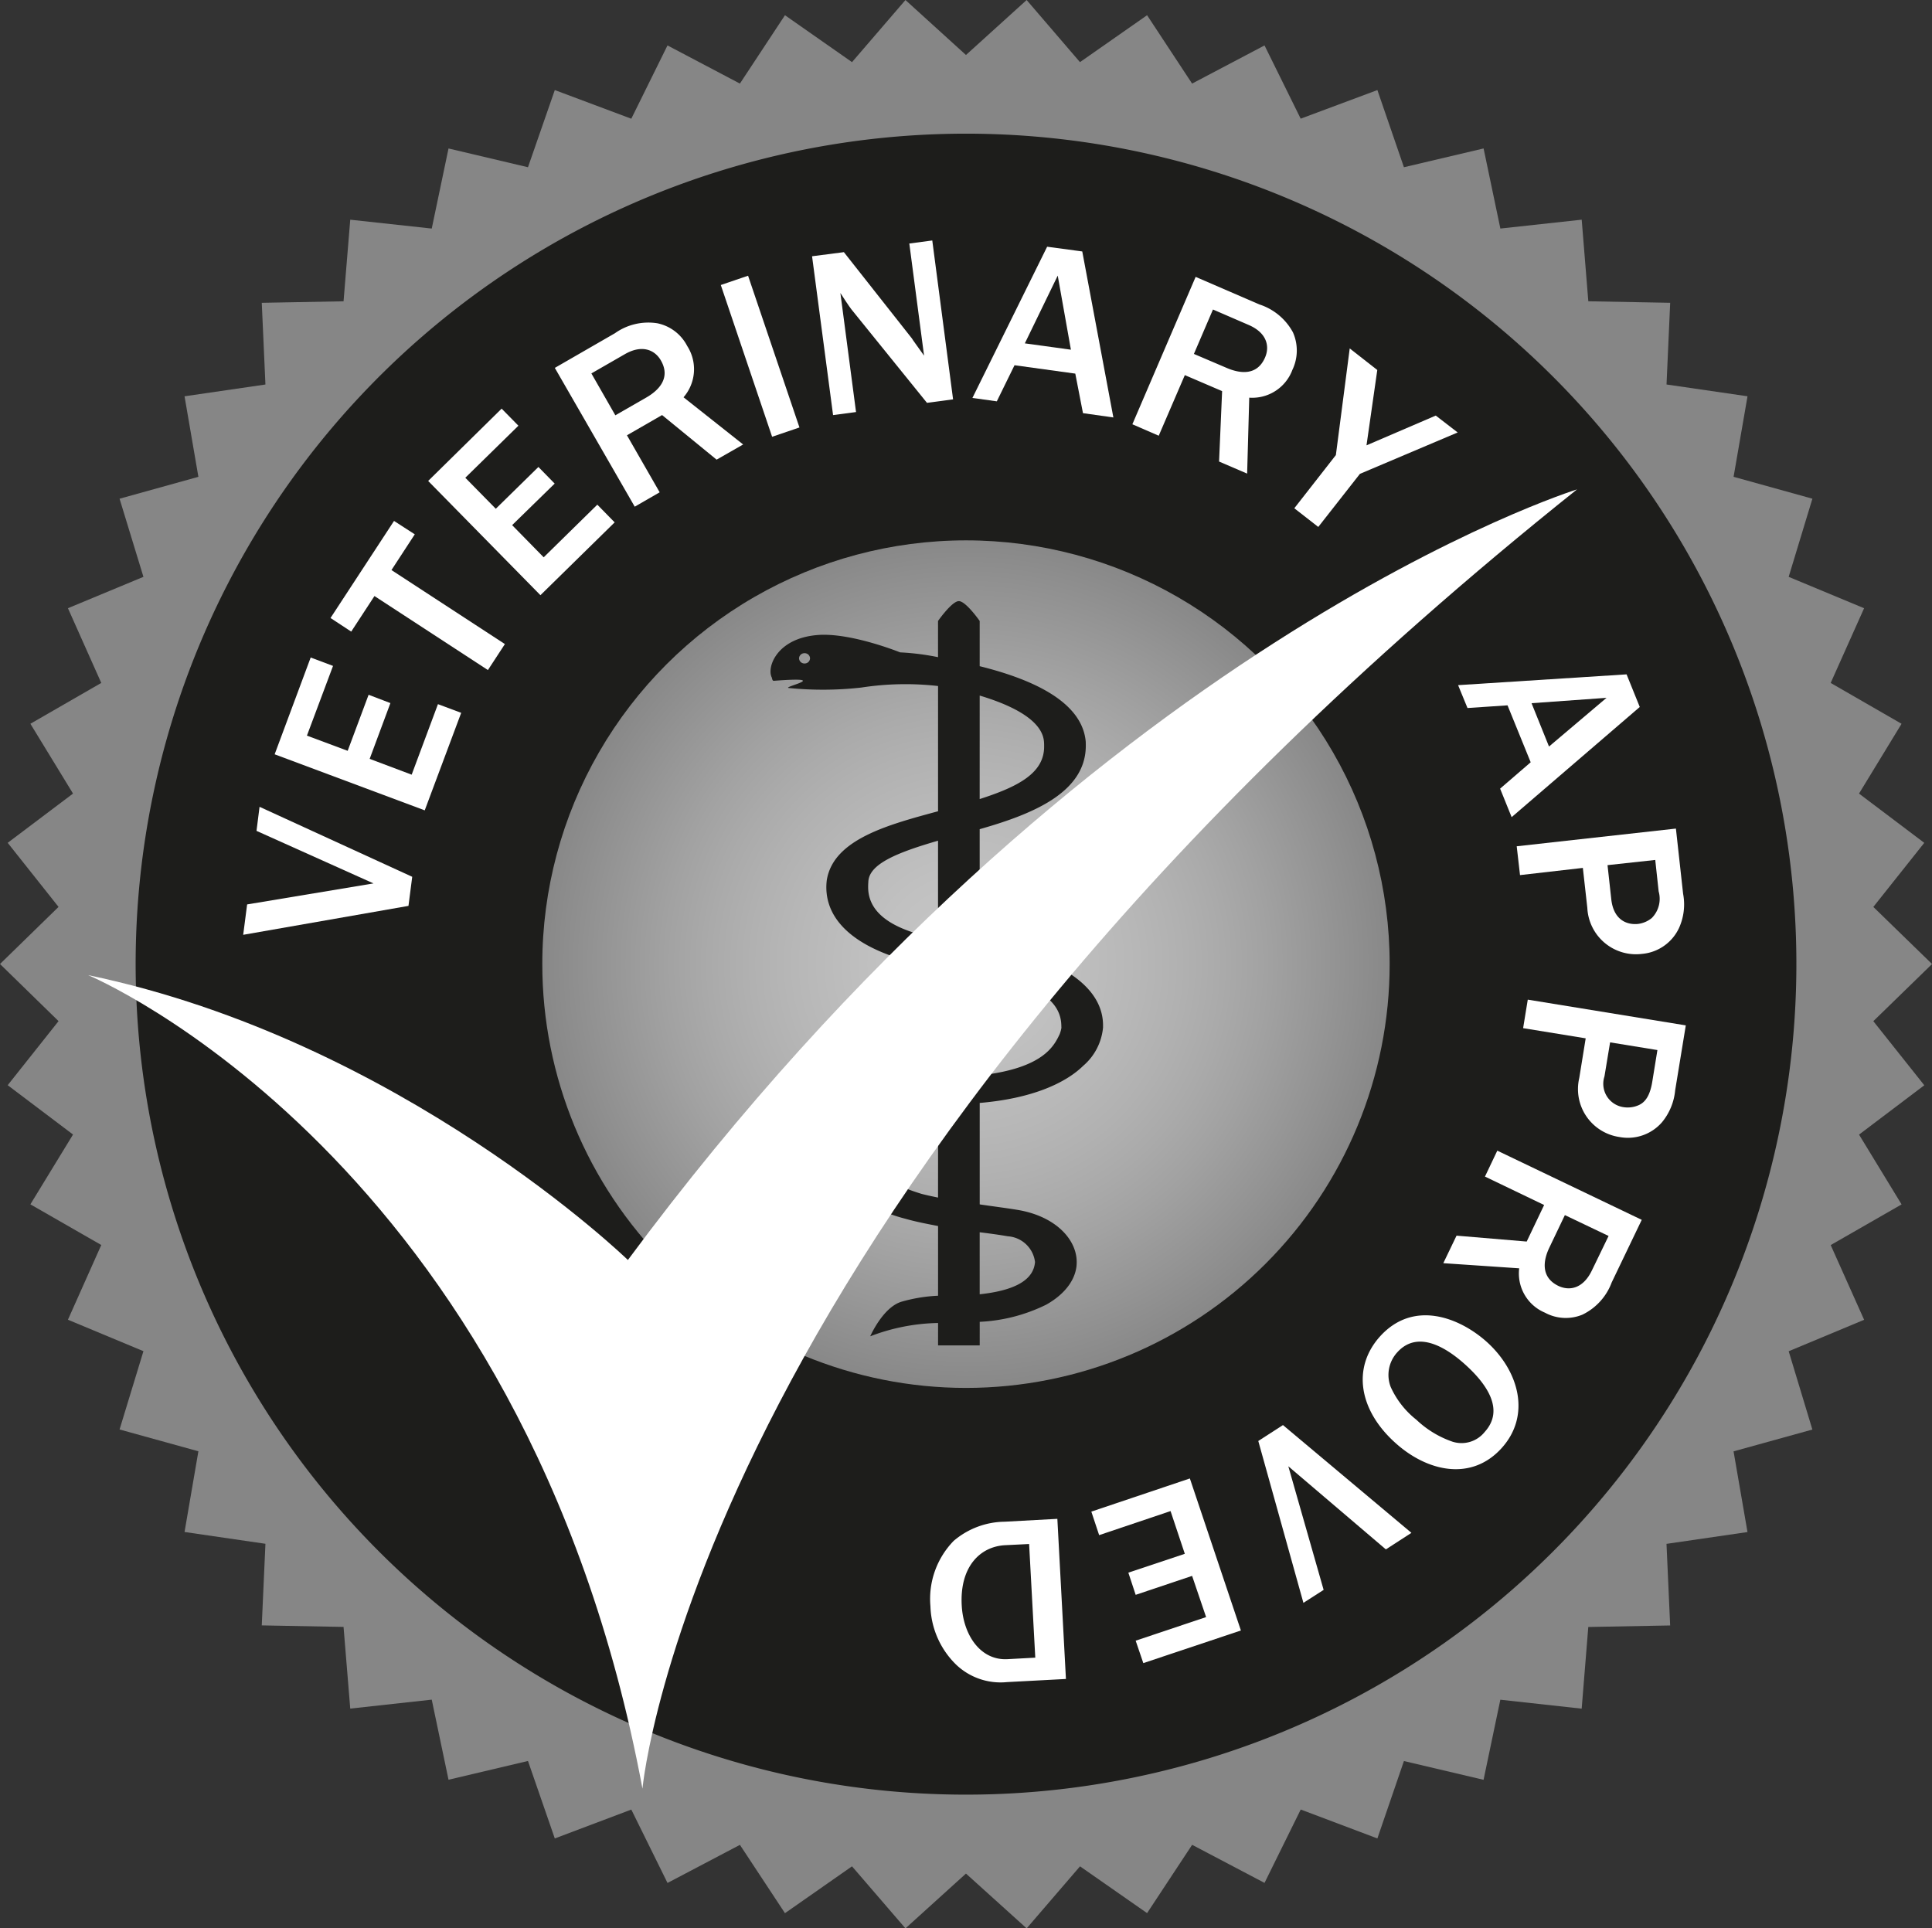
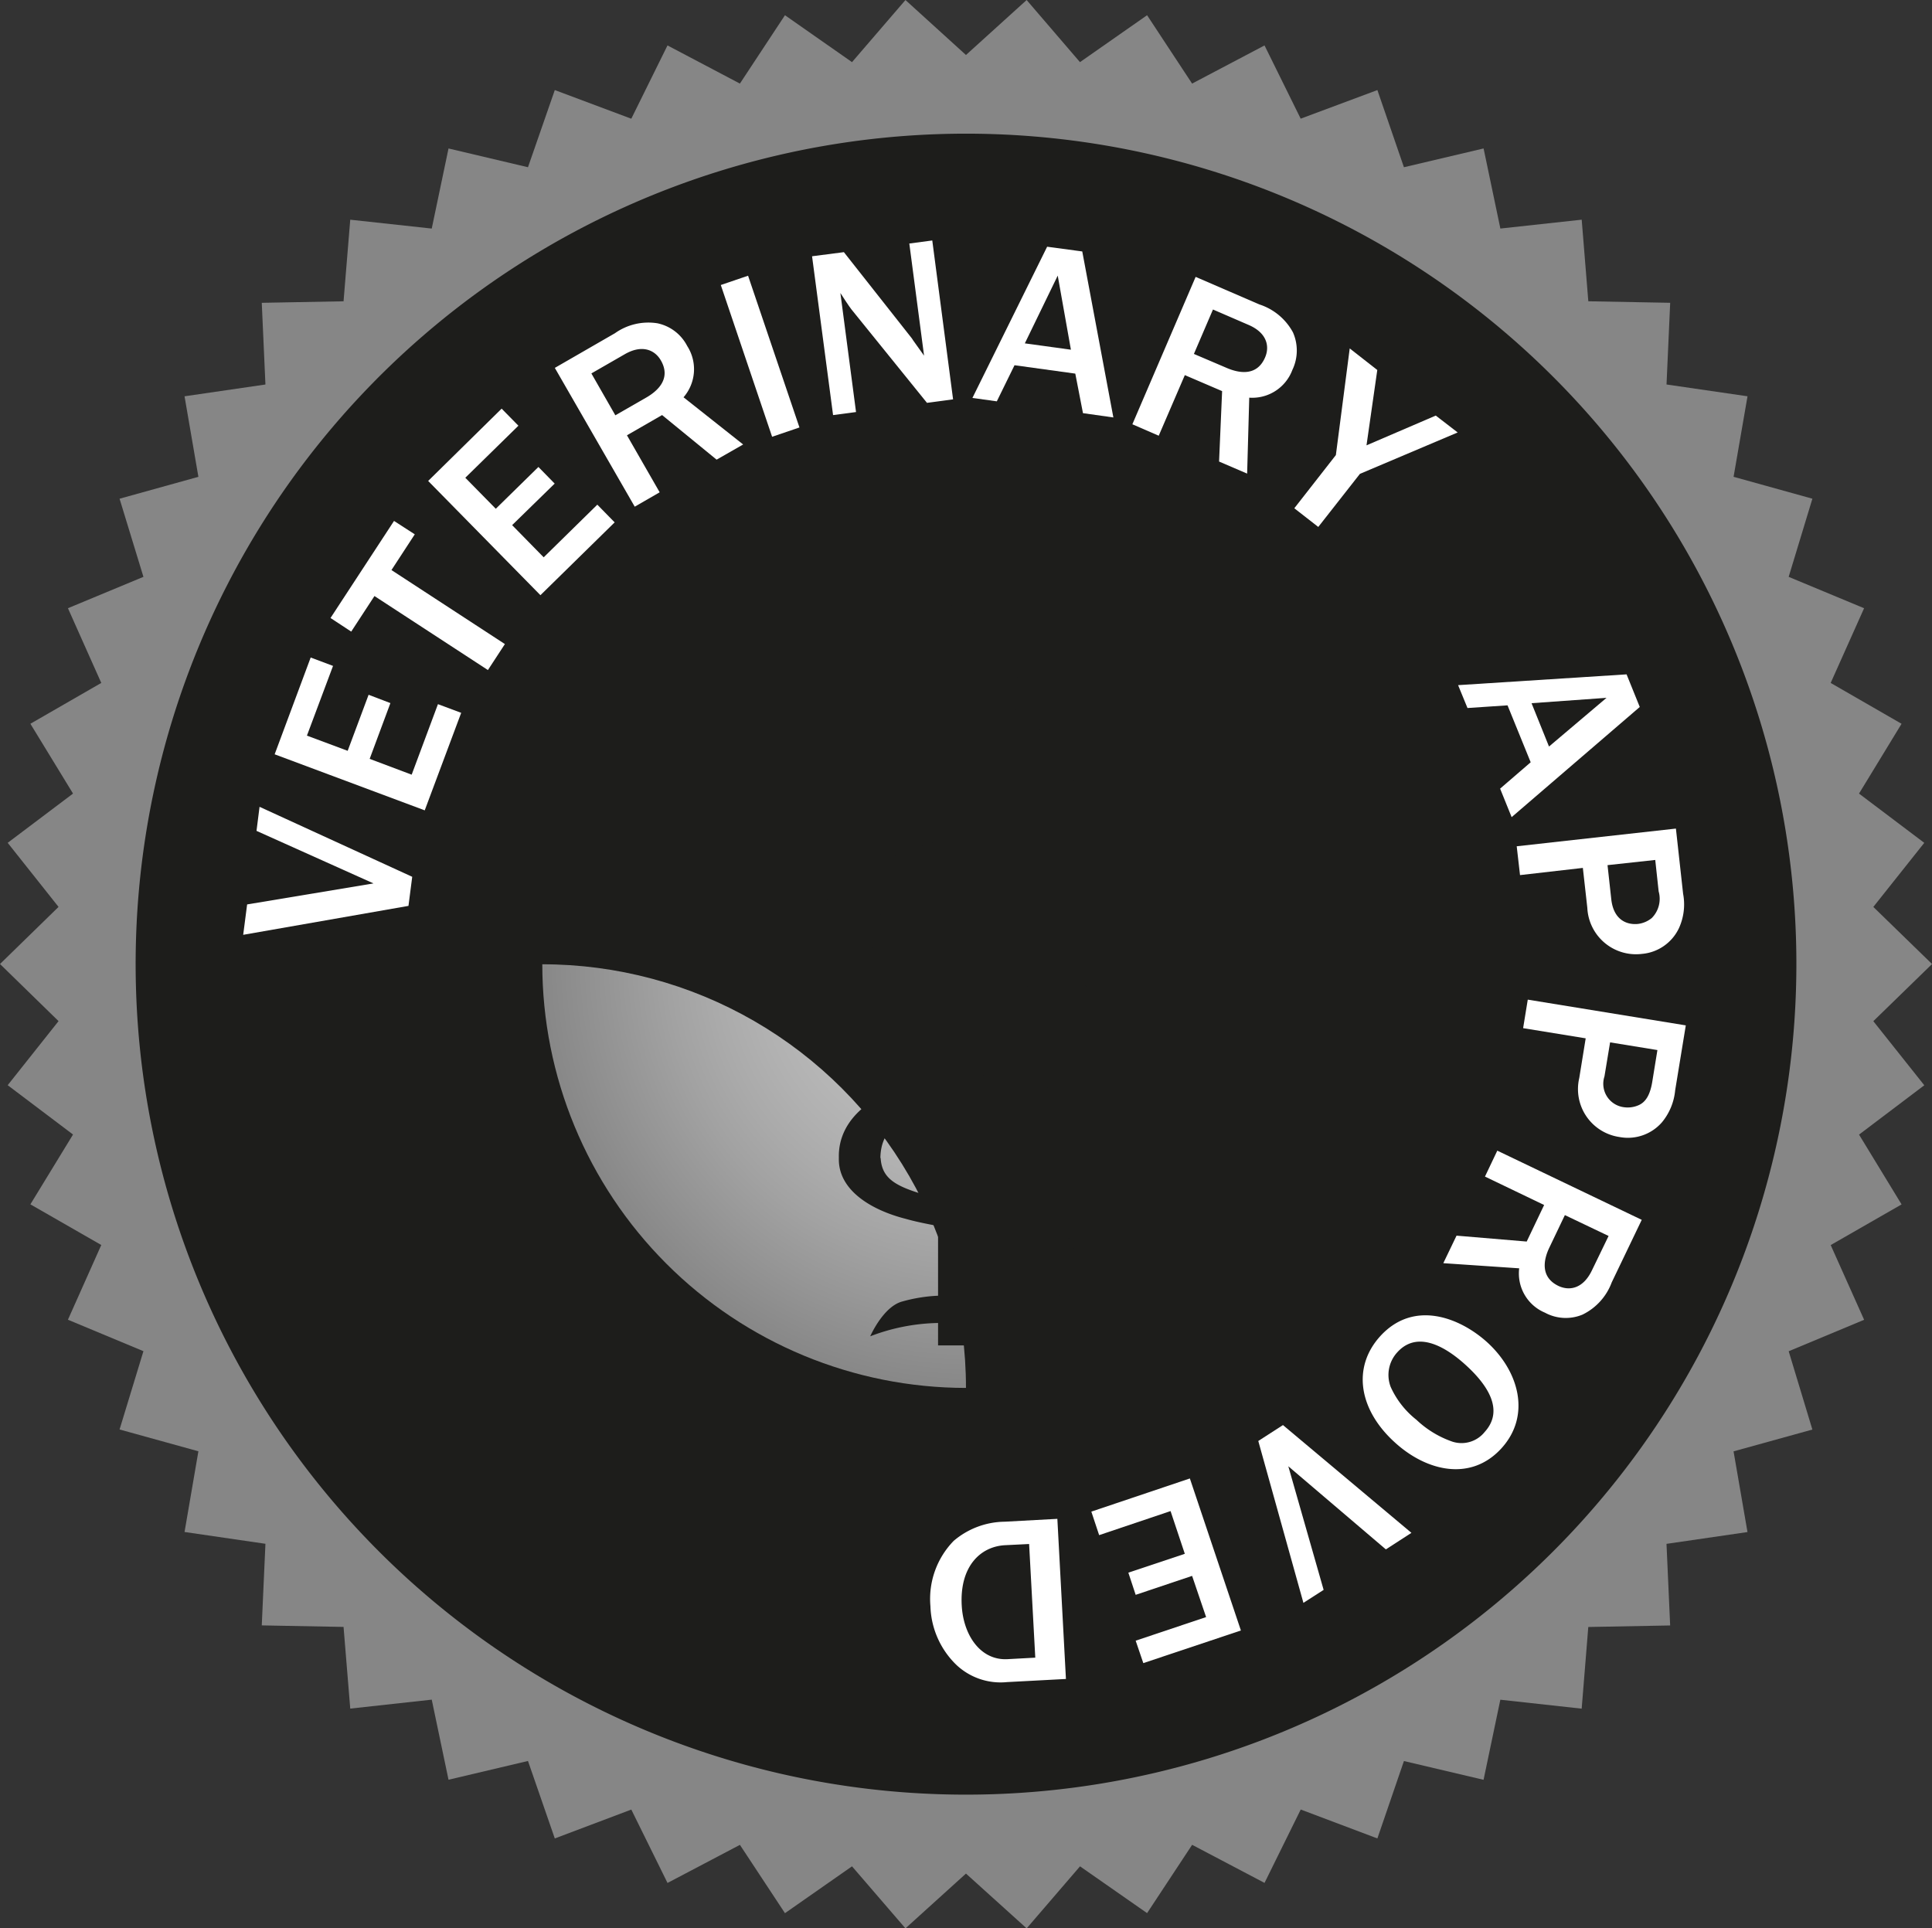
<svg xmlns="http://www.w3.org/2000/svg" id="Group_13685" data-name="Group 13685" width="161.212" height="160.916" viewBox="0 0 161.212 160.916">
  <rect x="0" y="0" width="161.212" height="160.916" fill="#333333" stroke="none" />
  <defs>
    <clipPath id="clip-path">
      <path id="Path_10627" data-name="Path 10627" d="M0-64.113h161.2V-225.027H0Z" transform="translate(-0.002 225.027)" fill="none" />
    </clipPath>
    <clipPath id="clip-path-7">
-       <path id="Path_10652" data-name="Path 10652" d="M63.28-126.615A35.37,35.37,0,0,0,98.633-91.24h0a35.366,35.366,0,0,0,35.353-35.375h0a35.347,35.347,0,0,0-35.353-35.353h0A35.351,35.351,0,0,0,63.28-126.615" transform="translate(-63.28 161.968)" fill="none" />
+       <path id="Path_10652" data-name="Path 10652" d="M63.28-126.615A35.37,35.37,0,0,0,98.633-91.24h0h0a35.347,35.347,0,0,0-35.353-35.353h0A35.351,35.351,0,0,0,63.28-126.615" transform="translate(-63.28 161.968)" fill="none" />
    </clipPath>
    <radialGradient id="radial-gradient" cx="0.5" cy="0.5" r="0.22" gradientTransform="matrix(0.998, 0, 0, -1, 0.001, 1)" gradientUnits="objectBoundingBox">
      <stop offset="0" stop-color="#c6c6c6" />
      <stop offset="0.1" stop-color="#c4c4c4" />
      <stop offset="0.2" stop-color="#c1c1c1" />
      <stop offset="0.3" stop-color="#bcbcbc" />
      <stop offset="0.4" stop-color="#b7b7b7" />
      <stop offset="0.5" stop-color="#b1b1b1" />
      <stop offset="0.6" stop-color="#aaa" />
      <stop offset="0.7" stop-color="#a2a2a2" />
      <stop offset="0.8" stop-color="#999" />
      <stop offset="0.9" stop-color="#909090" />
      <stop offset="1" stop-color="#878787" />
    </radialGradient>
    <clipPath id="clip-path-8">
      <path id="Path_10655" data-name="Path 10655" d="M0-225.027H161.212V-64.111H0Z" transform="translate(0 225.027)" fill="none" />
    </clipPath>
  </defs>
  <g id="Group_13654" data-name="Group 13654" transform="translate(0 0.002)">
    <path id="Path_10625" data-name="Path 10625" d="M-32.113-1.827l-5.049-4.587-4.46,5.183-5.594-3.915L-50.976.559l-6.042-3.184-3.021,6.116L-66.422,1.1-68.66,7.54l-6.63-1.566-1.4,6.683-6.8-.739-.559,6.809-6.824.127.306,6.817-6.75.984,1.156,6.72-6.578,1.827,1.992,6.519-6.3,2.618,2.782,6.235-5.915,3.408,3.558,5.825-5.452,4.11,4.244,5.348-4.885,4.765,4.885,4.766-4.244,5.347,5.452,4.117-3.558,5.825,5.915,3.394-2.782,6.235,6.3,2.625-1.992,6.534,6.578,1.82-1.156,6.734,6.75.985-.306,6.81,6.824.127.559,6.816,6.8-.746,1.4,6.683,6.63-1.566L-66.422,147l6.384-2.409,3.021,6.123,6.042-3.178,3.759,5.7,5.594-3.909,4.46,5.177,5.049-4.572,5.064,4.572,4.453-5.177L-17,153.232l3.759-5.7,6.041,3.178,3.021-6.123L2.217,147l2.215-6.459,6.645,1.566,1.4-6.683,6.787.746.552-6.816,6.831-.127-.305-6.81,6.758-.985-1.163-6.734,6.577-1.82-1.976-6.534,6.294-2.625-2.789-6.235,5.915-3.394-3.55-5.825,5.445-4.117L43.6,78.8,48.5,74.031,43.6,69.266l4.251-5.348-5.445-4.11,3.55-5.825-5.915-3.408,2.789-6.235-6.294-2.618L38.516,35.2l-6.577-1.827,1.163-6.72-6.758-.984.305-6.817-6.831-.127-.552-6.809-6.787.739-1.4-6.683L4.432,7.54,2.217,1.1l-6.4,2.387L-7.2-2.625-13.244.559-17-5.146-22.6-1.231-27.05-6.414Z" transform="translate(112.716 6.414)" fill="#868686" />
  </g>
  <g id="Group_13656" data-name="Group 13656" transform="translate(0.001 0)" clip-path="url(#clip-path)">
    <g id="Group_13655" data-name="Group 13655" transform="translate(11.302 11.141)">
      <path id="Path_10626" data-name="Path 10626" d="M-.726-21.35a69.288,69.288,0,0,1,83.2-51.769,69.286,69.286,0,0,1,51.761,83.213,69.288,69.288,0,0,1-83.19,51.784A69.316,69.316,0,0,1-.726-21.35" transform="translate(2.548 74.939)" fill="#1d1d1b" />
    </g>
  </g>
  <g id="Group_13657" data-name="Group 13657" transform="translate(20.293 67.328)">
    <path id="Path_10628" data-name="Path 10628" d="M-5.494-3.3-19.285-.886l.328-2.536L-8.411-5.175-18.174-9.56l.254-2.007,12.739,5.84Z" transform="translate(19.285 11.567)" fill="#fff" />
  </g>
  <g id="Group_13658" data-name="Group 13658" transform="translate(22.918 54.869)">
    <path id="Path_10629" data-name="Path 10629" d="M-4.989-5.081-17.512-9.758l3.006-8.077,1.865.7-2.178,5.818,3.4,1.268,1.746-4.677,1.82.694L-9.584-9.378l3.505,1.32,2.193-5.885,1.939.724Z" transform="translate(17.512 17.835)" fill="#fff" />
  </g>
  <g id="Group_13659" data-name="Group 13659" transform="translate(27.579 43.474)">
    <path id="Path_10630" data-name="Path 10630" d="M-5.233-4.956-14.7-11.132l-1.939,2.968L-18.367-9.3l5.3-8.1,1.731,1.118L-13.281-13.3l9.465,6.176Z" transform="translate(18.367 17.397)" fill="#fff" />
  </g>
  <g id="Group_13660" data-name="Group 13660" transform="translate(35.727 34.101)">
    <path id="Path_10631" data-name="Path 10631" d="M-3.732-6.2-13.1-15.733l6.131-6.034,1.4,1.424L-10-16l2.543,2.588L-3.9-16.9l1.357,1.387-3.55,3.467,2.633,2.685,4.475-4.393,1.447,1.477Z" transform="translate(13.1 21.767)" fill="#fff" />
  </g>
  <g id="Group_13662" data-name="Group 13662" transform="translate(0.001 0)" clip-path="url(#clip-path)">
    <g id="Group_13661" data-name="Group 13661" transform="translate(46.295 26.894)">
      <path id="Path_10632" data-name="Path 10632" d="M-5.378-4.567-9.928-8.288-12.859-6.6l2.73,4.758-2.081,1.2-6.668-11.582,5.019-2.894a4.812,4.812,0,0,1,3.543-.828,3.624,3.624,0,0,1,2.484,1.894,3.576,3.576,0,0,1-.306,4.281l4.975,3.938Zm-8.45-3.7,2.61-1.5c1.03-.6,2.022-1.625,1.193-3.073-.492-.865-1.551-1.372-3.021-.522l-2.782,1.6Z" transform="translate(18.878 16.03)" fill="#fff" />
    </g>
  </g>
  <g id="Group_13663" data-name="Group 13663" transform="translate(60.146 23.008)">
    <path id="Path_10634" data-name="Path 10634" d="M0-.309,4.281,12.355l2.282-.776L2.275-1.085Z" transform="translate(0 1.085)" fill="#fff" />
  </g>
  <g id="Group_13665" data-name="Group 13665" transform="translate(0.001 0)" clip-path="url(#clip-path)">
    <g id="Group_13664" data-name="Group 13664" transform="translate(67.765 20.065)">
      <path id="Path_10635" data-name="Path 10635" d="M-4.686-5.283l-2.178.291-6.3-7.794c-.164-.2-.783-1.141-.925-1.373l1.305,9.935L-14.7-3.97l-1.753-13.254,2.655-.343,5.676,7.2c.045.1.44.619,1.015,1.439l-1.231-9.361,1.916-.253Z" transform="translate(16.448 18.544)" fill="#fff" />
    </g>
  </g>
  <g id="Group_13666" data-name="Group 13666" transform="translate(81.141 20.583)">
    <path id="Path_10637" data-name="Path 10637" d="M-4.686-5.678l-2.536-.358-.641-3.3-5.071-.7-1.477,3.013-2.036-.283,6.235-12.619,2.931.395Zm-3.543-5.654-1.1-6.183-2.745,5.654Z" transform="translate(16.448 19.931)" fill="#fff" />
  </g>
  <g id="Group_13668" data-name="Group 13668" transform="translate(0.001 0)" clip-path="url(#clip-path)">
    <g id="Group_13667" data-name="Group 13667" transform="translate(94.487 23.106)">
      <path id="Path_10638" data-name="Path 10638" d="M-2.882-6.139l.254-5.877-3.111-1.335L-7.917-8.294l-2.2-.955,5.28-12.3,5.318,2.3a4.9,4.9,0,0,1,2.8,2.327,3.732,3.732,0,0,1-.045,3.133,3.574,3.574,0,0,1-3.6,2.32L-.54-5.132Zm-2.1-8.98,2.76,1.178c1.089.463,2.514.656,3.177-.88.4-.917.172-2.066-1.4-2.73l-2.946-1.275Z" transform="translate(10.117 21.548)" fill="#fff" />
    </g>
  </g>
  <g id="Group_13669" data-name="Group 13669" transform="translate(108.001 29.078)">
    <path id="Path_10640" data-name="Path 10640" d="M0-5.313,3.468-9.751l1.156-8.9,2.3,1.8-.9,6.287,5.78-2.484,1.828,1.409L5.475-8.184,2-3.754Z" transform="translate(0 18.649)" fill="#fff" />
  </g>
  <g id="Group_13670" data-name="Group 13670" transform="translate(121.668 56.271)">
    <path id="Path_10641" data-name="Path 10641" d="M-1.78-4.748l-.962-2.379,2.551-2.2-1.932-4.751-3.341.224-.784-1.909,14.059-.9,1.1,2.722Zm3.118-5.892,4.8-4.065-6.257.448Z" transform="translate(6.248 16.667)" fill="#fff" />
  </g>
  <g id="Group_13675" data-name="Group 13675" transform="translate(0.001 0)" clip-path="url(#clip-path)">
    <g id="Group_13671" data-name="Group 13671" transform="translate(126.558 69.144)">
      <path id="Path_10642" data-name="Path 10642" d="M0-.588,13.284-2.065l.6,5.437a4.761,4.761,0,0,1-.343,2.864,3.767,3.767,0,0,1-3.088,2.156A4.066,4.066,0,0,1,5.892,4.55L5.519,1.217l-5.243.6ZM7.578.986l.313,2.849C8.085,5.572,9.2,5.983,10.114,5.893A2.262,2.262,0,0,0,11.27,5.4a2.275,2.275,0,0,0,.574-2.223L11.56.553Z" transform="translate(0 2.065)" fill="#fff" />
    </g>
    <g id="Group_13672" data-name="Group 13672" transform="translate(127.093 83.419)">
      <path id="Path_10643" data-name="Path 10643" d="M-.154,0,13.032,2.148,12.144,7.57a4.894,4.894,0,0,1-1.1,2.663A3.767,3.767,0,0,1,7.5,11.464,4.042,4.042,0,0,1,4.142,6.541l.537-3.312-5.221-.85ZM6.715,3.565l-.47,2.842a1.97,1.97,0,0,0,1.6,2.566,2.24,2.24,0,0,0,1.246-.164c.626-.269.977-.917,1.148-1.984l.425-2.618Z" transform="translate(0.542)" fill="#fff" />
    </g>
    <g id="Group_13673" data-name="Group 13673" transform="translate(120.433 96.021)">
      <path id="Path_10644" data-name="Path 10644" d="M-.44-2.826l5.854.492,1.455-3.05L1.932-7.756,2.961-9.919,15.014-4.146,12.508,1.075a4.864,4.864,0,0,1-2.446,2.692A3.638,3.638,0,0,1,6.936,3.6,3.546,3.546,0,0,1,4.788-.1L-1.544-.529ZM8.6-4.541l-1.29,2.7C6.795-.775,6.564.642,8.055,1.366c.91.433,2.058.253,2.8-1.291L12.247-2.8Z" transform="translate(1.544 9.919)" fill="#fff" />
    </g>
    <g id="Group_13674" data-name="Group 13674" transform="translate(113.709 109.76)">
      <path id="Path_10645" data-name="Path 10645" d="M-.576-.7c2.819-3.11,6.675-1.551,8.92.47,2.677,2.424,3.692,6.116,1.231,8.846-2.529,2.8-6.213,1.977-8.883-.44C-2.343,5.444-2.925,1.909-.576-.7M5.466,8.084a2.474,2.474,0,0,0,2.692-.812c1.693-1.865.149-4.02-1.618-5.616C5.369.6,2.728-1.447.857.634A2.789,2.789,0,0,0,.312,3.513,7.312,7.312,0,0,0,2.46,6.257,8.3,8.3,0,0,0,5.466,8.084" transform="translate(2.02 2.462)" fill="#fff" />
    </g>
  </g>
  <g id="Group_13676" data-name="Group 13676" transform="translate(104.995 118.921)">
    <path id="Path_10647" data-name="Path 10647" d="M-.82,0,9.9,8.994l-2.133,1.38L-.373,3.438,2.574,13.753.887,14.835-2.879,1.328Z" transform="translate(2.879)" fill="#fff" />
  </g>
  <g id="Group_13677" data-name="Group 13677" transform="translate(91.06 123.376)">
    <path id="Path_10648" data-name="Path 10648" d="M-3.278,0,.981,12.687l-8.144,2.722L-7.8,13.537l5.877-1.969L-3.091,8.13-7.8,9.711l-.611-1.85L-3.7,6.287-4.889,2.722l-5.959,2.007L-11.5,2.767Z" transform="translate(11.504)" fill="#fff" />
  </g>
  <g id="Group_13679" data-name="Group 13679" transform="translate(0.001 0)" clip-path="url(#clip-path)">
    <g id="Group_13678" data-name="Group 13678" transform="translate(77.624 126.75)">
      <path id="Path_10649" data-name="Path 10649" d="M-4.51-5.322l-4.915.261a5.374,5.374,0,0,1-4.222-1.432,7.1,7.1,0,0,1-2.17-4.9,6.939,6.939,0,0,1,1.939-5.452,6.671,6.671,0,0,1,4.266-1.6l4.386-.239ZM-7.583-16.584l-2.022.1c-2.088.119-3.781,1.82-3.6,5.034.134,2.453,1.551,4.6,3.826,4.475L-7.068-7.1Z" transform="translate(15.83 18.68)" fill="#fff" />
    </g>
  </g>
  <g id="Group_13681" data-name="Group 13681" transform="translate(45.251 45.093)" clip-path="url(#clip-path-7)">
    <g id="Group_13680" data-name="Group 13680" transform="translate(-45.251 -45.093)">
      <path id="Path_10651" data-name="Path 10651" d="M-112.718-112.513H48.495V48.4H-112.718Z" transform="translate(112.718 112.513)" fill="url(#radial-gradient)" />
    </g>
  </g>
  <g id="Group_13684" data-name="Group 13684" transform="translate(0 0)" clip-path="url(#clip-path-8)">
    <g id="Group_13682" data-name="Group 13682" transform="translate(64.294 50.16)">
      <path id="Path_10653" data-name="Path 10653" d="M-8.811-11.847a24.278,24.278,0,0,0-4.662-1.081V-22.55c4.162-1.186,8.831-2.953,8.854-6.936,0-.127,0-.253-.008-.4-.335-3.445-4.788-5.258-8.846-6.265v-3.774s-1.156-1.656-1.738-1.656-1.738,1.656-1.738,1.656v3.021a20.631,20.631,0,0,0-3.162-.4s-4.147-1.678-6.906-1.447c-3.386.276-4.229,2.685-3.811,3.528.045.1.037.3.187.291,4.952-.38.671.515,1.231.6a28.693,28.693,0,0,0,6.063-.037,24.089,24.089,0,0,1,6.4-.127v10.45c-4.035,1.1-8.741,2.3-9.285,5.758a4.773,4.773,0,0,0-.037.574c0,3.8,4.363,5.922,9.323,6.69v9.293a15.22,15.22,0,0,0-3.588.917c-2.3.842-4.736,2.692-4.691,5.624v.2c0,2.58,2.692,4.213,5.534,4.945.88.253,1.812.432,2.745.611v5.817a13.139,13.139,0,0,0-3.051.5c-1.559.47-2.61,2.886-2.61,2.886a16.53,16.53,0,0,1,5.661-1.111v1.872h3.475V18.561a14,14,0,0,0,5.549-1.432c1.731-.97,2.559-2.3,2.544-3.558,0-1.916-1.8-3.826-4.916-4.348-1.036-.171-2.1-.3-3.177-.462V.295c4.446-.373,7.212-1.7,8.637-3.1A4.778,4.778,0,0,0-3.18-6.007v-.127c.029-2.976-2.976-4.818-5.631-5.713M-13.473-33.7c3.036.91,5.31,2.208,5.37,3.938.007.082.007.179.007.276.03,2.245-2.148,3.387-5.378,4.423Zm-14.611-2.677a.448.448,0,0,1-.462-.425.444.444,0,0,1,.462-.433.442.442,0,0,1,.455.433.446.446,0,0,1-.455.425M-16.948,8.193c-.478-.1-.962-.2-1.387-.313-2.2-.679-3.289-1.313-3.4-2.953a.23.23,0,0,1-.022-.119c.059-2.148,1.469-3.051,3.013-3.7a10.748,10.748,0,0,1,1.8-.493Zm0-21.6c-3.61-.694-5.832-2.029-5.832-4.311a3.89,3.89,0,0,1,.015-.41c.022-1.507,2.394-2.469,5.817-3.46Zm5.817,24.829a2.453,2.453,0,0,1,2.275,2.148c-.089,1.081-.932,2.3-4.617,2.692V11.087c.813.1,1.619.209,2.342.335m4.348-16.9c-.47.992-1.35,2.886-6.69,3.475V-10.61a18.32,18.32,0,0,1,3.013.761c2.081.761,3.781,1.783,3.8,3.714,0,0,0,.06.008.179-.008-.052,0,.112-.134.477" transform="translate(30.927 41.584)" fill="#1d1d1b" />
    </g>
    <g id="Group_13683" data-name="Group 13683" transform="translate(7.36 40.839)">
-       <path id="Path_10654" data-name="Path 10654" d="M0-16.15S36.419-.95,46.249,51.736c0,0,4.46-49.718,77.984-108.422,0,0-41,12.731-79.2,64.306,0,0-18.885-18.318-45.034-23.77" transform="translate(0 56.686)" fill="#fff" />
-     </g>
+       </g>
  </g>
</svg>